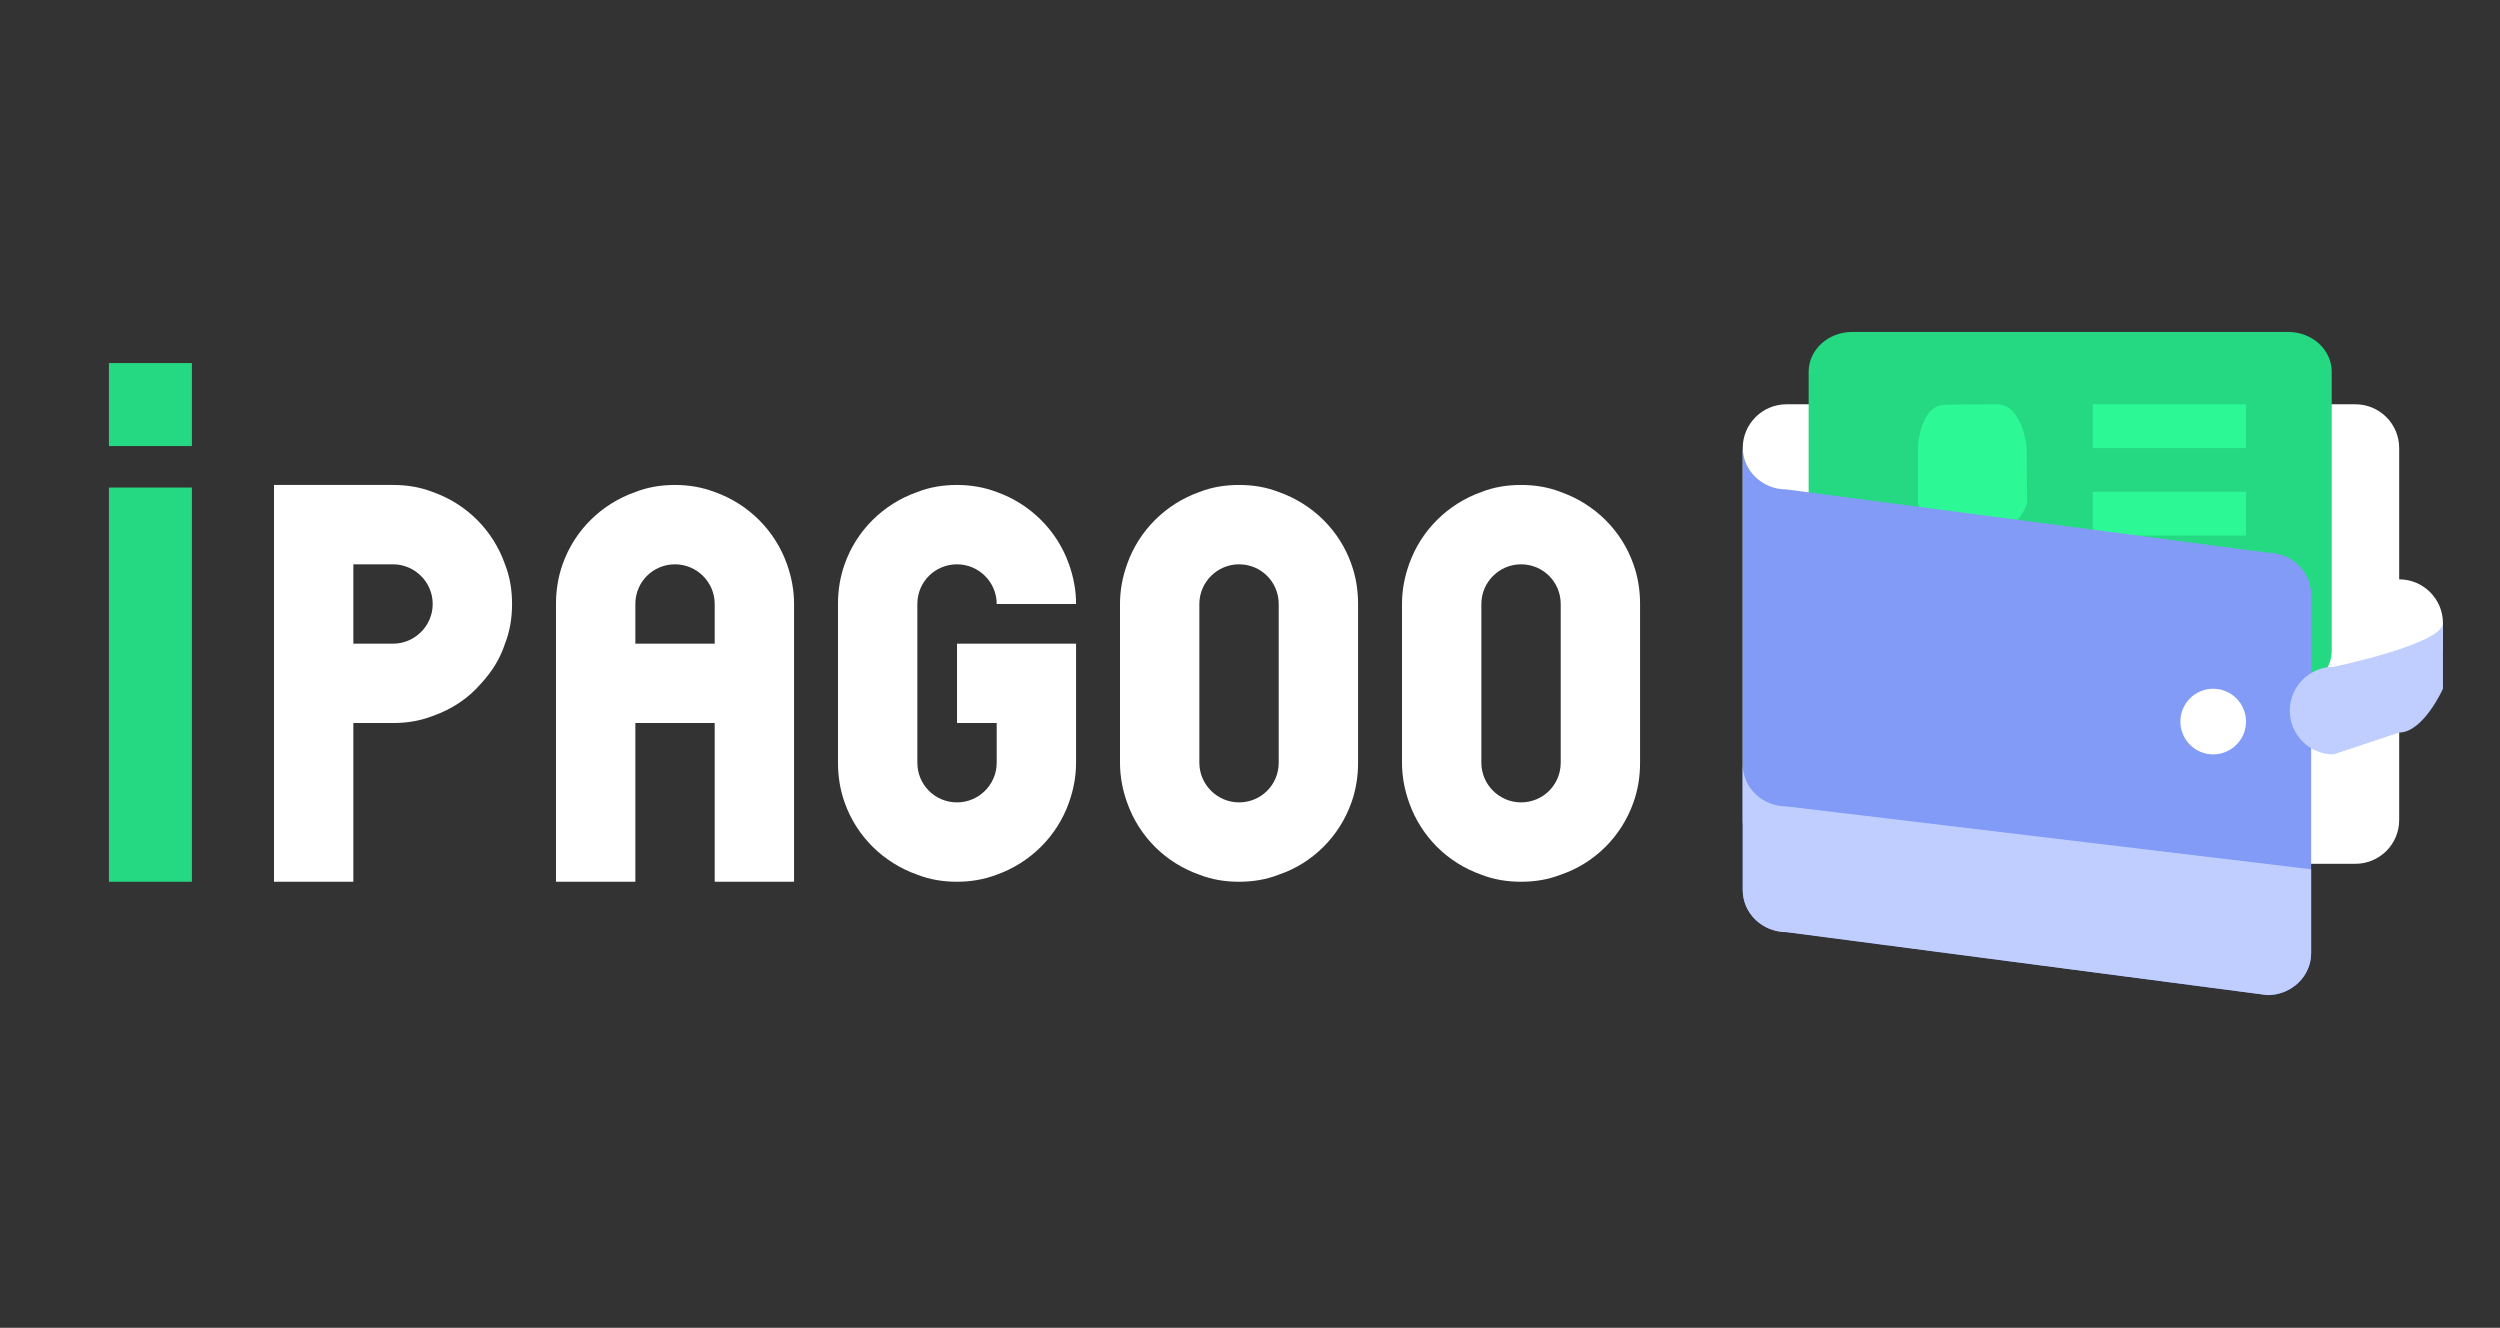
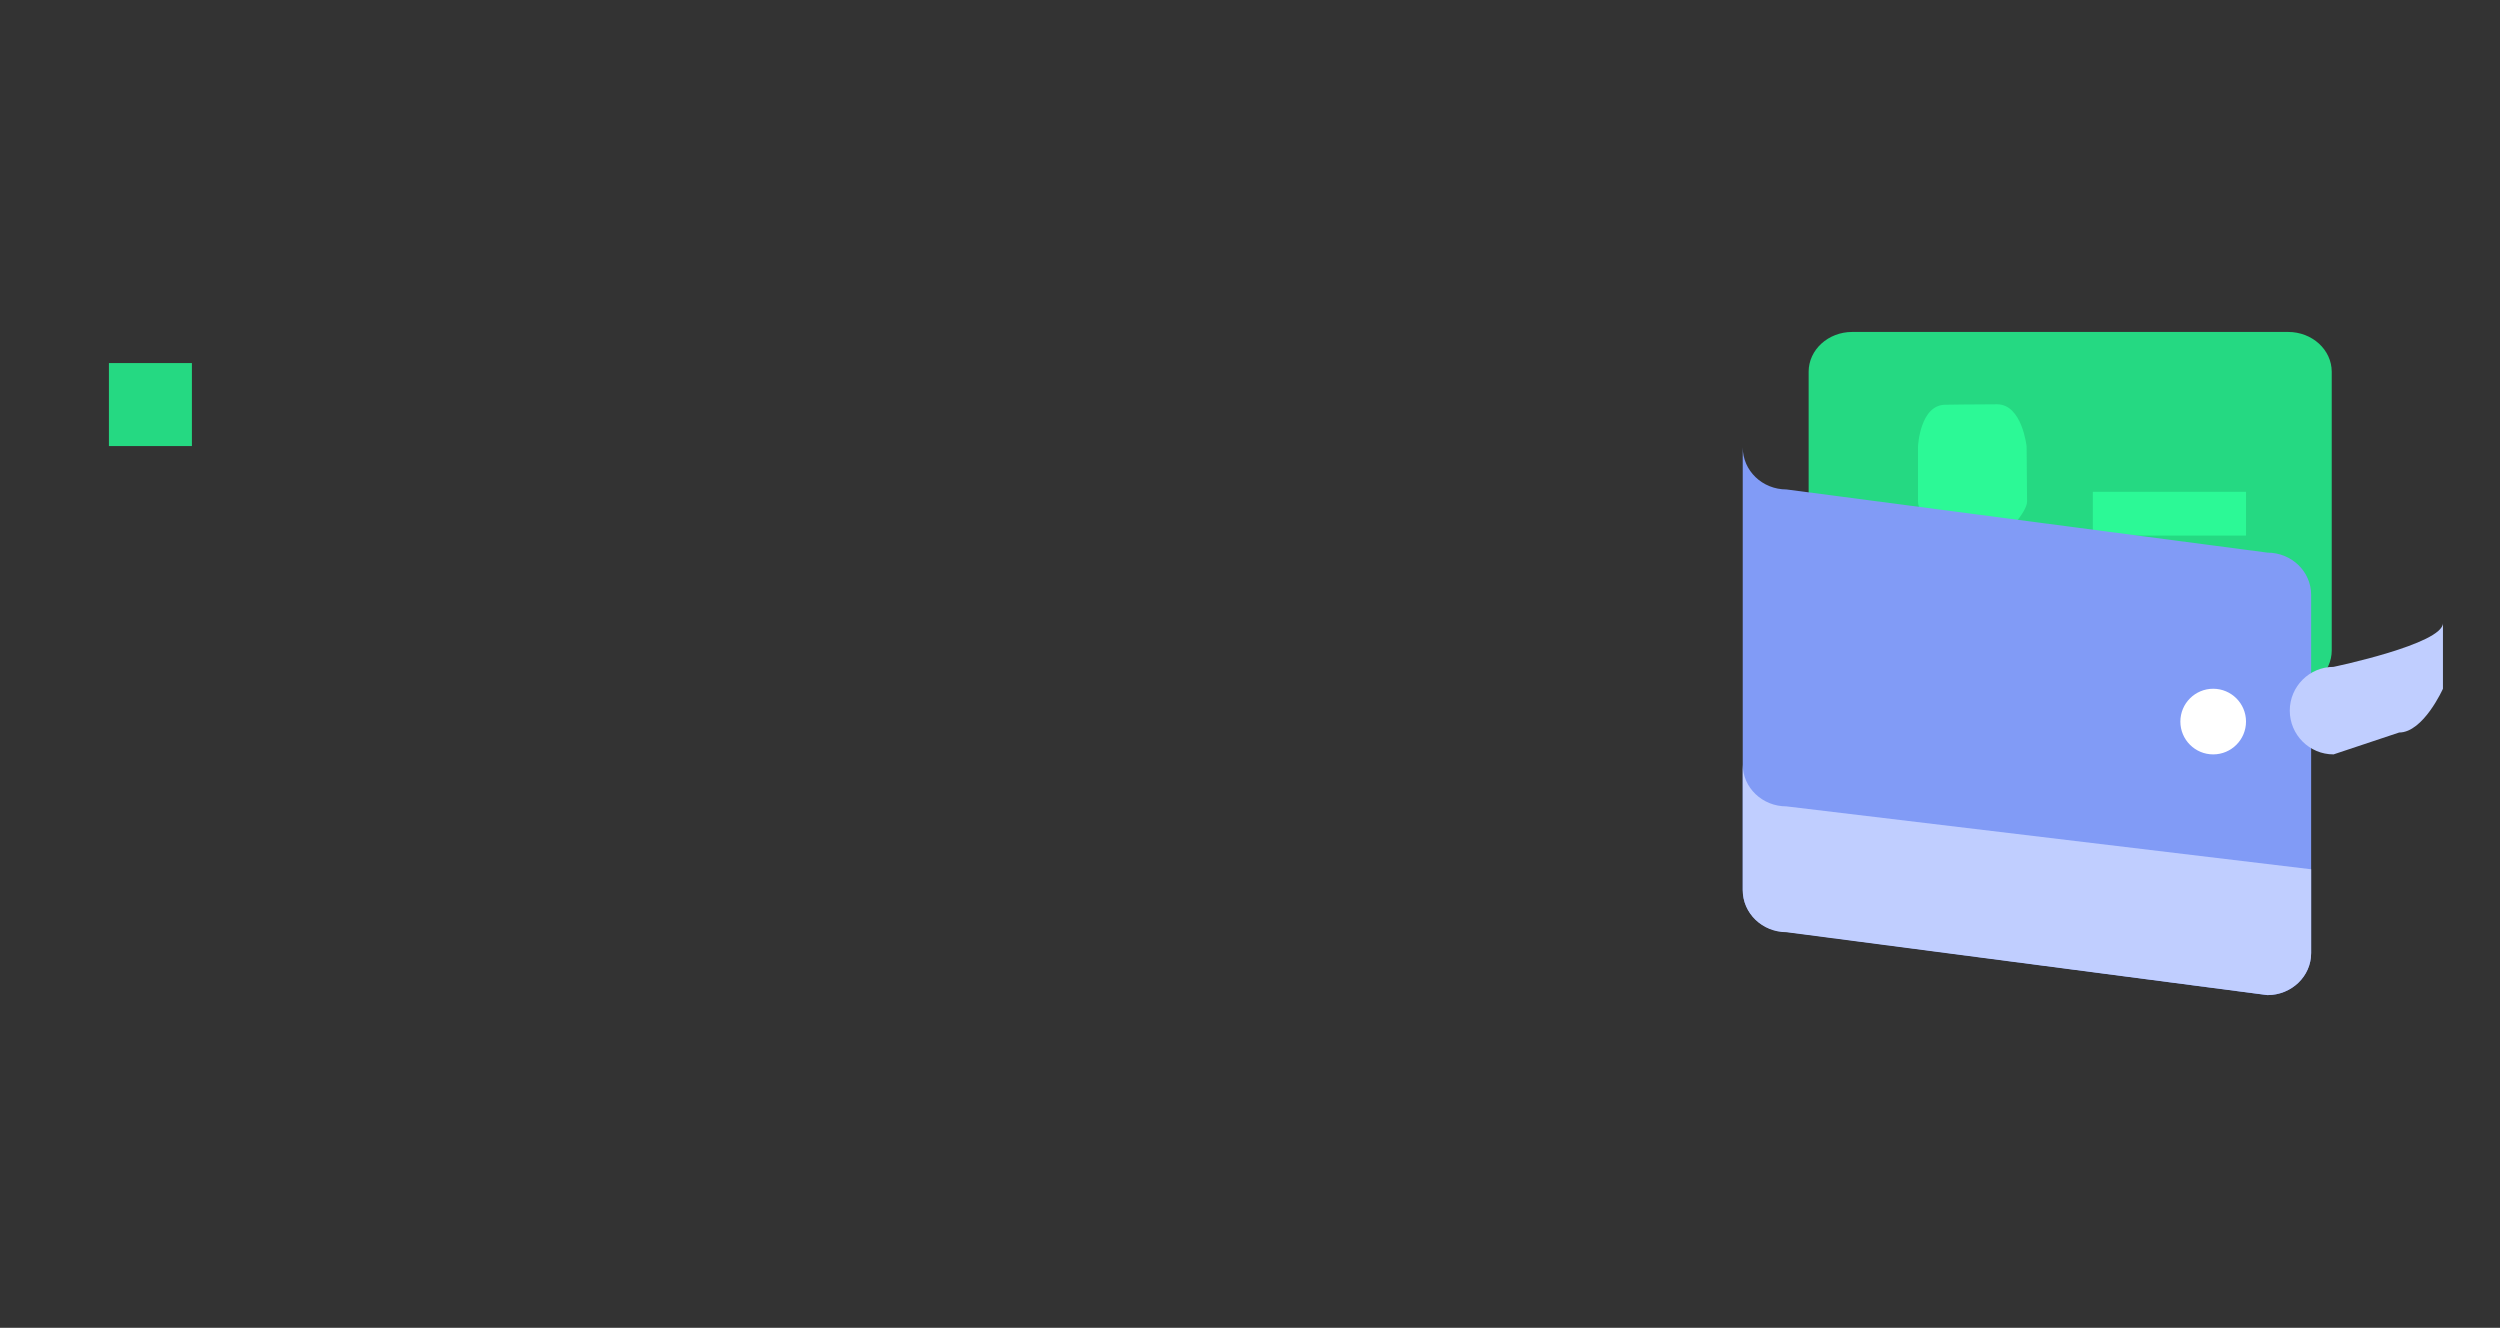
<svg xmlns="http://www.w3.org/2000/svg" width="482" height="256" viewBox="0 0 482 256" fill="none">
  <rect x="0" y="0" width="482" height="256" fill="#333333" stroke="none" />
-   <path d="M52.825 170V93.5H75.775C78.495 93.5 81.045 93.925 83.425 94.86C89.97 97.155 95.07 102.255 97.365 108.8C98.3 111.18 98.725 113.73 98.725 116.45C98.725 119.17 98.3 121.72 97.365 124.1C96.43 126.99 94.815 129.54 92.775 131.75C90.31 134.64 87.08 136.765 83.425 138.04C81.045 138.975 78.495 139.4 75.775 139.4H68.125V170H52.825ZM75.775 124.1C79.94 124.1 83.425 120.7 83.425 116.45C83.425 112.2 79.94 108.8 75.775 108.8H68.125V124.1H75.775ZM107.195 116.45C107.195 113.73 107.62 111.18 108.47 108.8C110.765 102.255 115.95 97.155 122.495 94.86C124.875 93.925 127.425 93.5 130.145 93.5C132.78 93.5 135.33 93.925 137.795 94.86C144.255 97.155 149.44 102.255 151.735 108.8C152.585 111.18 153.095 113.73 153.095 116.45V170H137.795V139.4H122.495V170H107.195V116.45ZM122.495 124.1H137.795V116.45C137.795 112.2 134.31 108.8 130.145 108.8C125.895 108.8 122.495 112.2 122.495 116.45V124.1ZM184.515 170C181.795 170 179.245 169.575 176.865 168.64C170.32 166.345 165.135 161.245 162.84 154.7C161.99 152.32 161.565 149.77 161.565 147.05V116.45C161.565 113.73 161.99 111.18 162.84 108.8C165.135 102.255 170.32 97.155 176.865 94.86C179.245 93.925 181.795 93.5 184.515 93.5C187.15 93.5 189.7 93.925 192.165 94.86C198.625 97.155 203.81 102.255 206.105 108.8C206.955 111.18 207.465 113.73 207.465 116.45H192.165C192.165 112.2 188.68 108.8 184.515 108.8C180.265 108.8 176.865 112.2 176.865 116.45V147.05C176.865 151.3 180.265 154.7 184.515 154.7C188.68 154.7 192.165 151.3 192.165 147.05V139.4H184.515V124.1H207.465V147.05C207.465 149.77 206.955 152.32 206.105 154.7C203.81 161.245 198.625 166.345 192.165 168.64C189.7 169.575 187.15 170 184.515 170ZM238.885 170C236.165 170 233.615 169.575 231.235 168.64C224.69 166.345 219.59 161.245 217.295 154.7C216.445 152.32 215.935 149.77 215.935 147.05V116.45C215.935 113.73 216.445 111.18 217.295 108.8C219.59 102.255 224.775 97.155 231.235 94.86C233.615 93.925 236.165 93.5 238.885 93.5C241.605 93.5 244.155 93.925 246.535 94.86C253.08 97.155 258.265 102.255 260.56 108.8C261.41 111.18 261.835 113.73 261.835 116.45V147.05C261.835 149.77 261.41 152.32 260.56 154.7C258.265 161.245 253.08 166.43 246.535 168.64C244.155 169.575 241.605 170 238.885 170ZM238.885 154.7C243.135 154.7 246.535 151.3 246.535 147.05V116.45C246.535 112.2 243.135 108.8 238.885 108.8C234.72 108.8 231.235 112.2 231.235 116.45V147.05C231.235 151.3 234.72 154.7 238.885 154.7ZM293.255 170C290.535 170 287.985 169.575 285.605 168.64C279.06 166.345 273.96 161.245 271.665 154.7C270.815 152.32 270.305 149.77 270.305 147.05V116.45C270.305 113.73 270.815 111.18 271.665 108.8C273.96 102.255 279.145 97.155 285.605 94.86C287.985 93.925 290.535 93.5 293.255 93.5C295.975 93.5 298.525 93.925 300.905 94.86C307.45 97.155 312.635 102.255 314.93 108.8C315.78 111.18 316.205 113.73 316.205 116.45V147.05C316.205 149.77 315.78 152.32 314.93 154.7C312.635 161.245 307.45 166.43 300.905 168.64C298.525 169.575 295.975 170 293.255 170ZM293.255 154.7C297.505 154.7 300.905 151.3 300.905 147.05V116.45C300.905 112.2 297.505 108.8 293.255 108.8C289.09 108.8 285.605 112.2 285.605 116.45V147.05C285.605 151.3 289.09 154.7 293.255 154.7Z" fill="white" />
-   <path d="M462.563 111.697V86.385C462.563 81.727 458.783 77.947 454.125 77.947H344.437C339.78 77.947 336 81.727 336 86.385V158.103C336 162.761 339.78 166.541 344.437 166.541H454.125C458.783 166.541 462.563 162.761 462.563 158.103V132.791C467.22 132.791 471 129.011 471 124.353V120.134C471.001 115.477 467.224 111.697 462.563 111.697Z" fill="white" />
  <path d="M357.109 64H441.154C445.793 64 449.558 67.439 449.558 71.68V125.412C449.558 129.653 445.793 133.088 441.154 133.088H357.109C352.47 133.088 348.705 129.649 348.705 125.412V71.68C348.705 67.439 352.47 64 357.109 64Z" fill="#25D982" />
  <path d="M375.083 78.035C375.083 78.035 380.2 77.947 385.035 77.947C389.874 77.947 390.73 86.081 390.73 86.081C390.73 86.081 390.819 94.59 390.819 96.687C390.819 98.788 386.655 102.952 386.655 102.952V107.226L399.315 112.288V120.135H361.287L361.329 112.124L374.002 107.268V103.083C374.002 103.083 369.792 99.316 369.792 96.688V86.081C369.792 86.081 370.155 78.035 375.083 78.035Z" fill="#2CF996" />
  <path d="M433.032 94.822H403.5V103.259H433.032V94.822Z" fill="#2CF996" />
-   <path d="M433.032 77.947H403.5V86.388H433.032V77.947Z" fill="#2CF996" />
  <path d="M344.43 94.364L437.158 106.546C441.812 106.546 445.588 110.186 445.588 114.671V183.729C445.588 188.213 441.812 191.853 437.158 191.853L344.43 179.667C339.776 179.667 336 176.027 336 171.542V86.235C336 90.753 339.776 94.364 344.43 94.364Z" fill="#819BF6" />
  <path d="M426.703 132.791C430.196 132.791 433.031 135.626 433.031 139.119C433.031 142.612 430.196 145.447 426.703 145.447C423.21 145.447 420.375 142.616 420.375 139.119C420.375 135.622 423.21 132.791 426.703 132.791Z" fill="white" />
  <path d="M344.43 179.725L437.158 191.853C441.812 191.853 445.588 188.231 445.588 183.767V167.596L344.43 155.468C339.776 155.468 336 151.874 336 147.382V171.639C336 176.106 339.776 179.725 344.43 179.725Z" fill="#C0CEFF" />
  <path d="M449.906 128.572C449.906 128.572 471 124.172 471 120.134V132.791C471 132.791 467.22 141.228 462.562 141.228L449.906 145.447C445.244 145.447 441.469 141.667 441.469 137.01C441.469 132.352 445.249 128.572 449.906 128.572Z" fill="#C0CEFF" />
-   <rect width="76" height="16" transform="matrix(1.19249e-08 -1 -1 -1.19249e-08 37 170)" fill="#25D982" />
  <rect x="37" y="70" width="16" height="16" transform="rotate(90 37 70)" fill="#25D982" />
</svg>